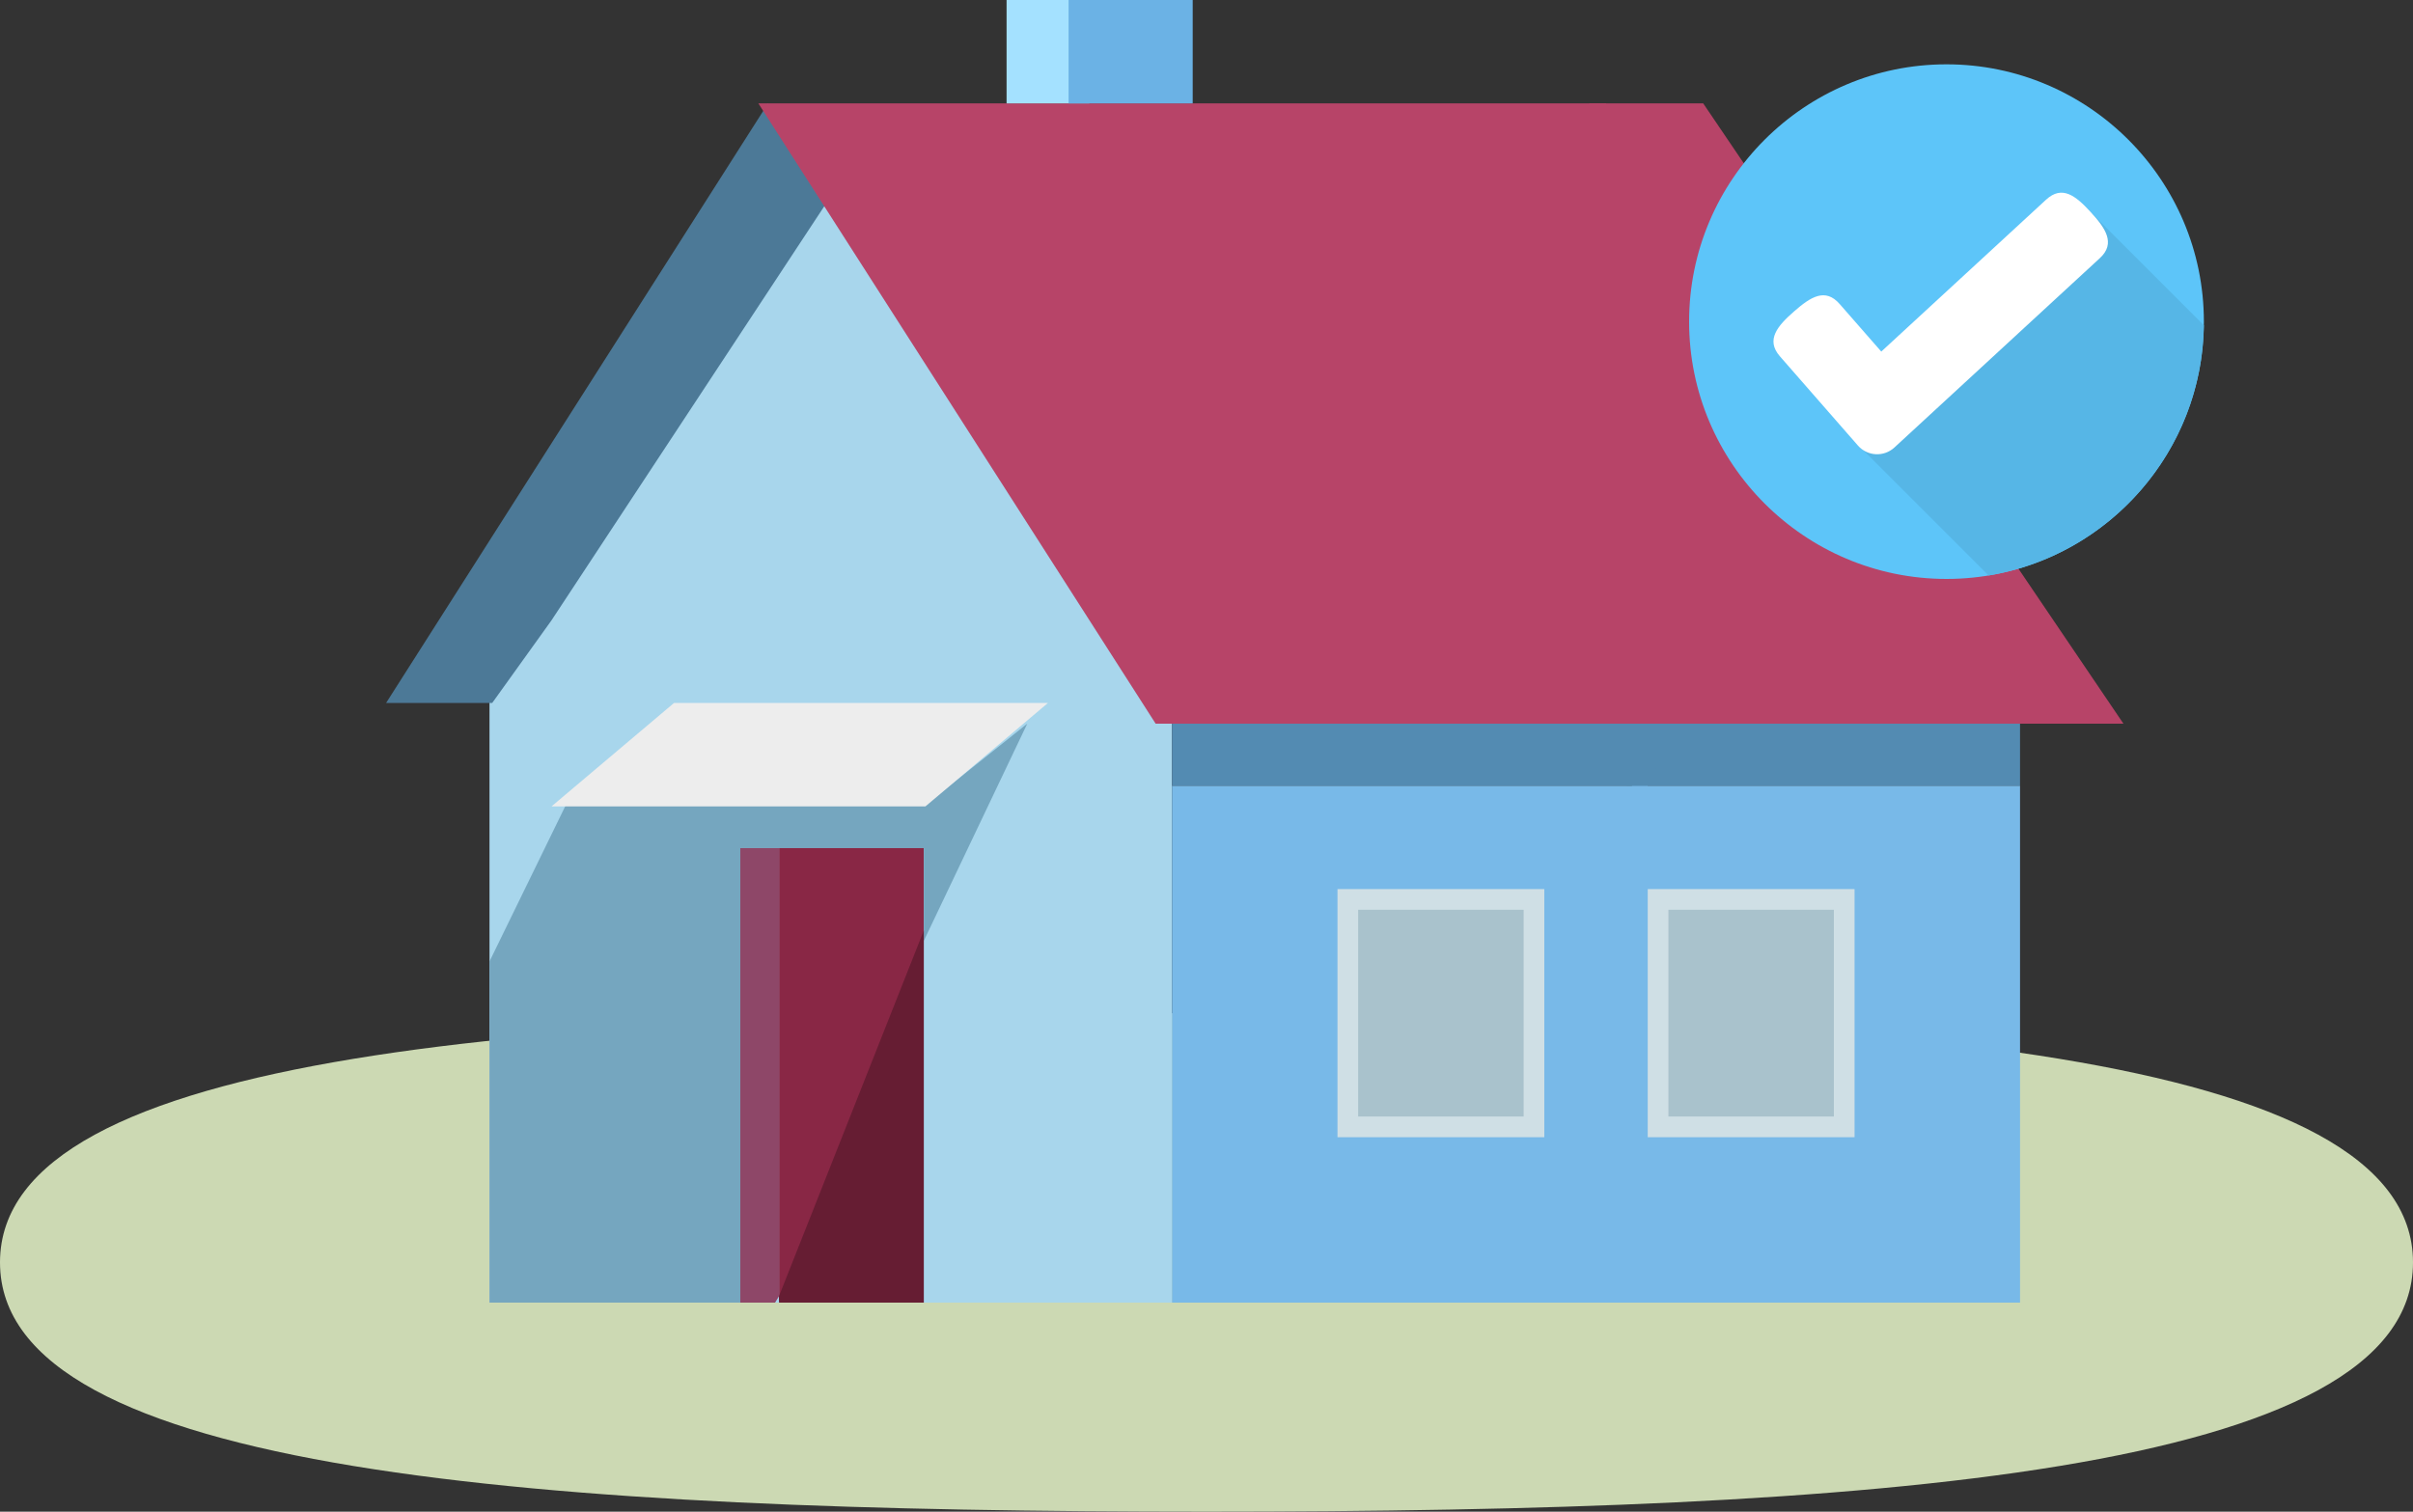
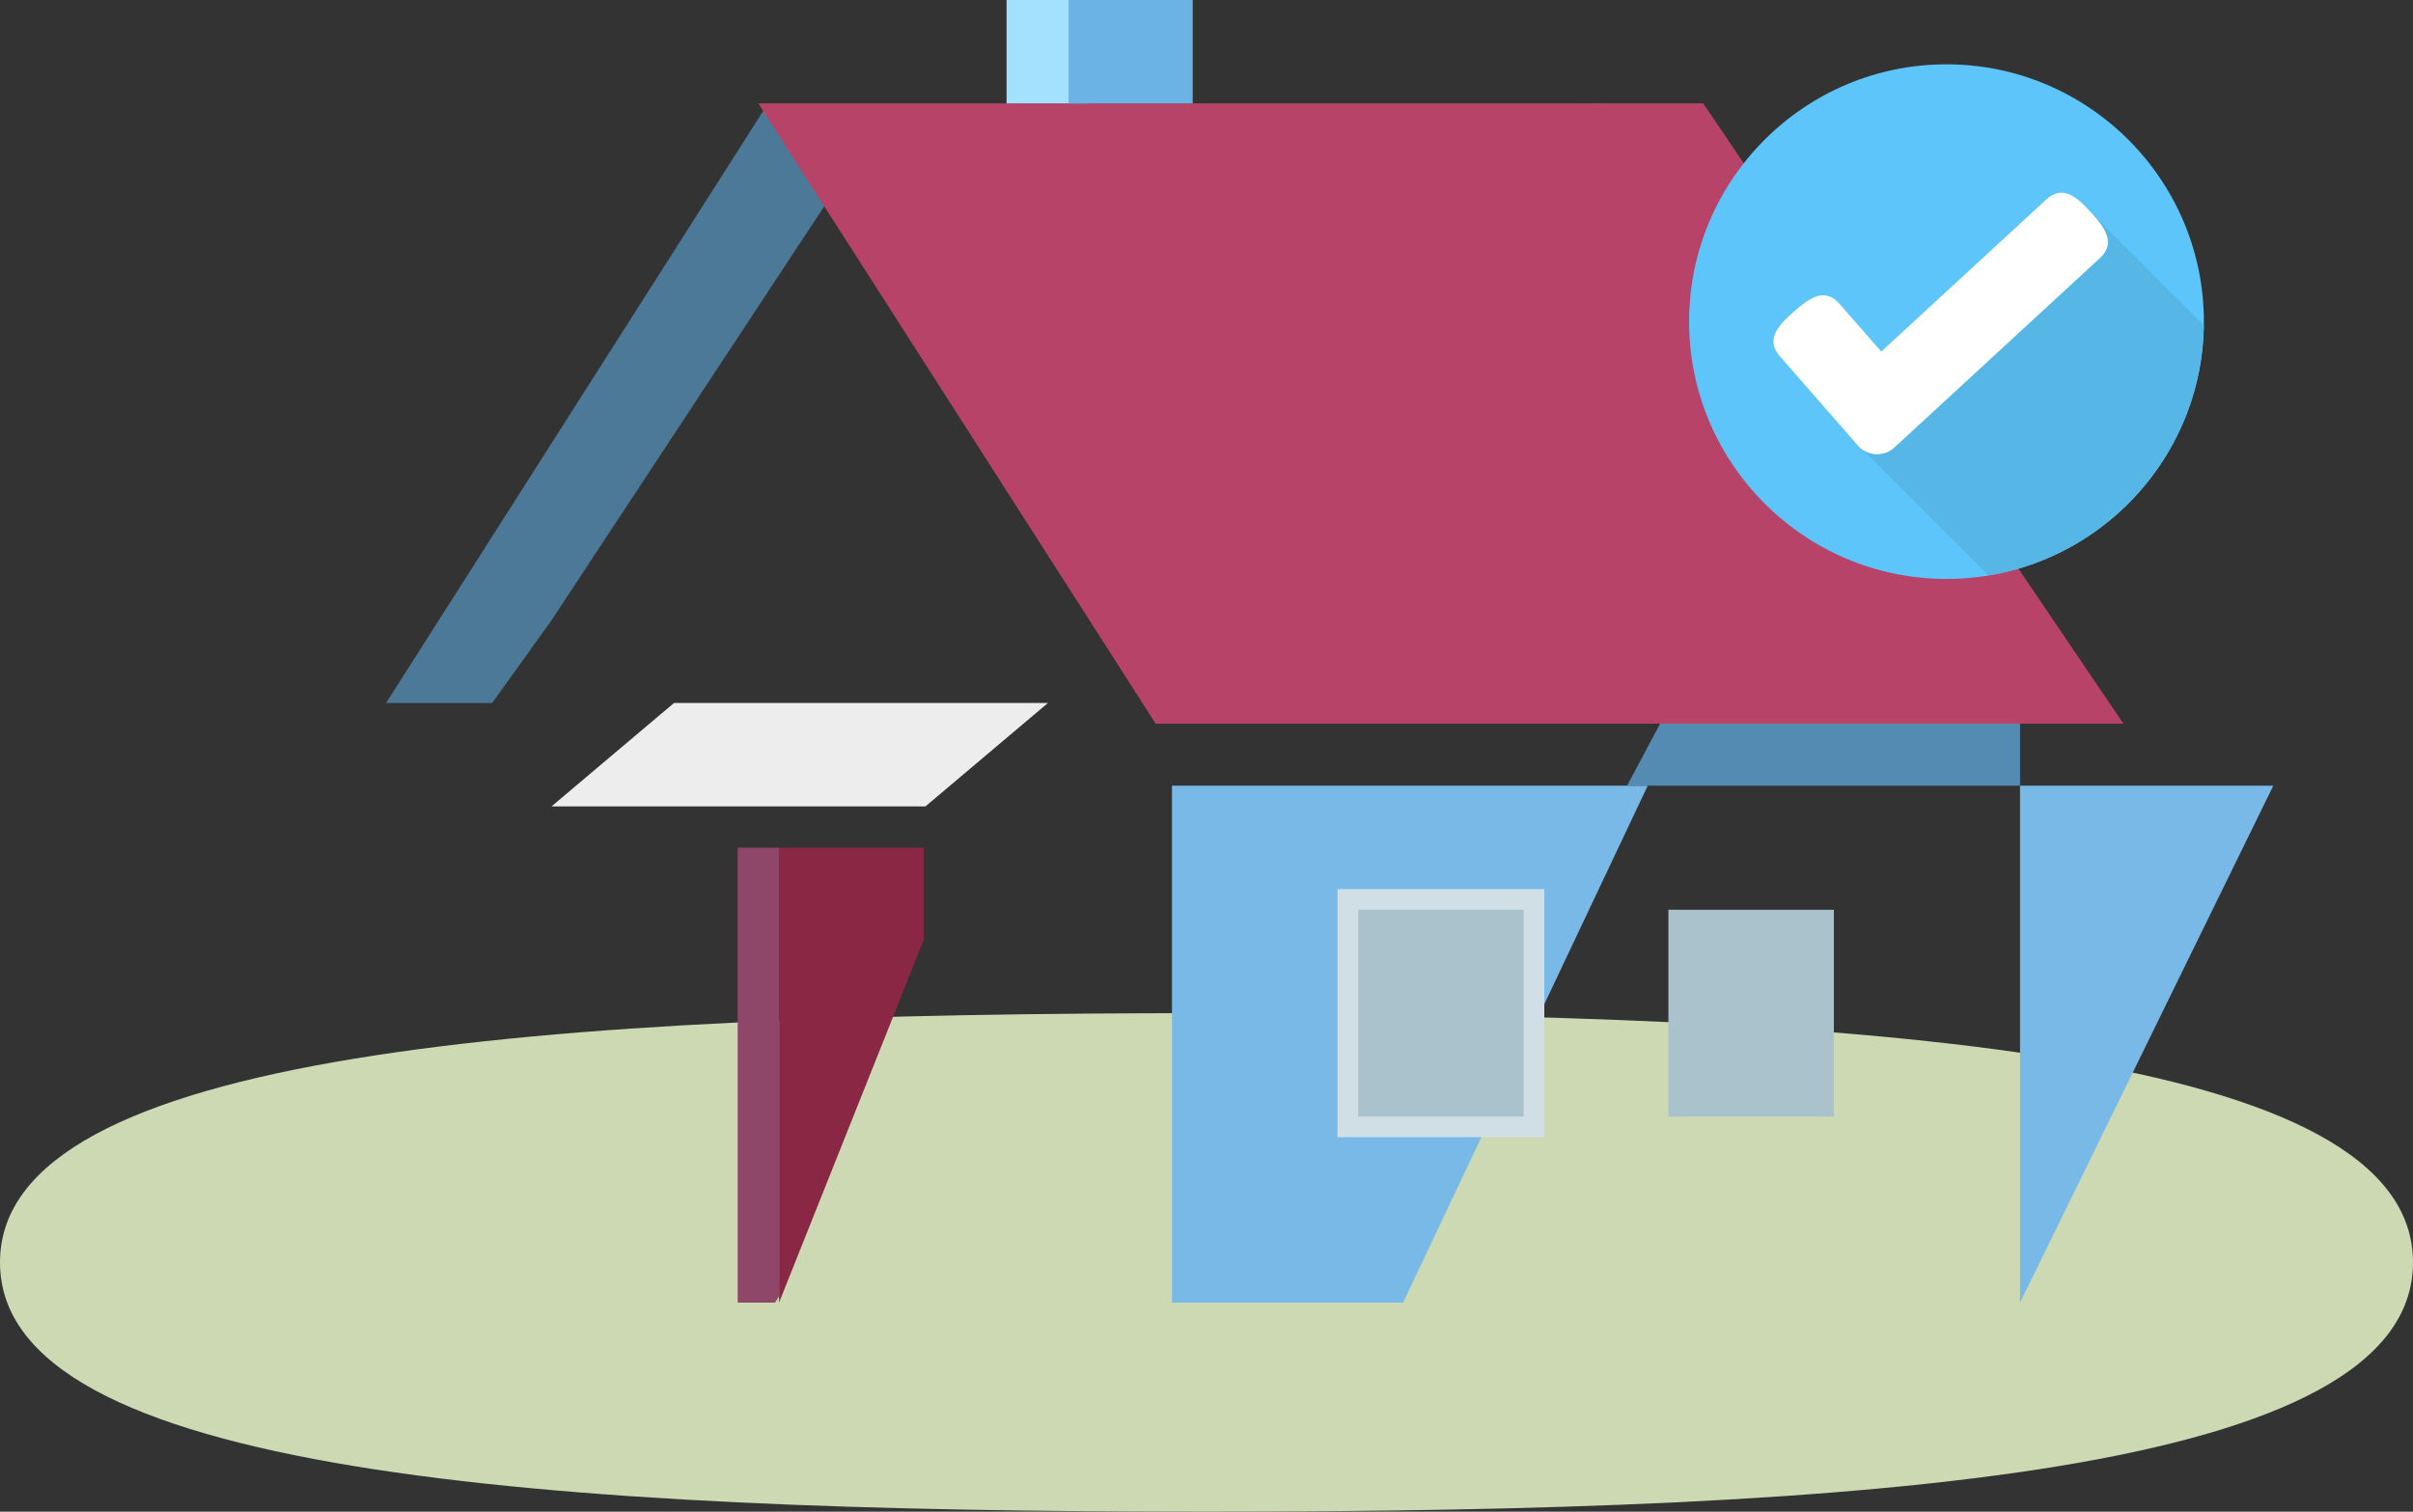
<svg xmlns="http://www.w3.org/2000/svg" fill="none" height="94" viewBox="0 0 150 94" width="150">
  <rect x="0" y="0" width="150" height="94" fill="#333333" stroke="none" />
  <path d="m150 78.5c0 13.089-33.579 15.5-75 15.5-41.421 0-75-2.411-75-15.5s33.579-15.5 75-15.5c41.421 0 75 2.411 75 15.5z" fill="#ccd9b3" />
-   <path clip-rule="evenodd" d="m30.429 39.397 19.229-30.397 21.903 34.622h1.296v37.378h-42.428z" fill="#a8d6ec" fill-rule="evenodd" />
  <path clip-rule="evenodd" d="m34.285 38.571 17.357-26.357-3.898-5.786-23.745 37.286h6.596z" fill="#4c7997" fill-rule="evenodd" />
  <path clip-rule="evenodd" d="m72.856 81v-32.143h29.572l-15.208 32.143z" fill="#78b9e8" fill-rule="evenodd" />
-   <path clip-rule="evenodd" d="m125.572 48.857v32.143h-39.857l15.744-32.143z" fill="#78b9e8" fill-rule="evenodd" />
+   <path clip-rule="evenodd" d="m125.572 48.857v32.143l15.744-32.143z" fill="#78b9e8" fill-rule="evenodd" />
  <path clip-rule="evenodd" d="m57.428 52.714h-9v28.286l9-22.565z" fill="#892745" fill-rule="evenodd" />
-   <path d="m102.428 55.286h12.857v15.429h-12.857z" fill="#cfdfe5" />
  <path d="m83.143 55.286h12.857v15.429h-12.857z" fill="#cfdfe5" />
  <path clip-rule="evenodd" d="m48.428 52.714h-2.571v28.286h2.325l.246-.402z" fill="#8e4768" fill-rule="evenodd" />
  <path d="m103.714 56.571h10.286v12.857h-10.286z" fill="#a9c2cc" />
  <path d="m84.429 56.571h10.286v12.857h-10.286z" fill="#a9c2cc" />
  <g clip-rule="evenodd" fill-rule="evenodd">
-     <path d="m35.306 49.789-4.877 9.996v21.215h15.591v-28.268h11.409v5.769l6.428-13.5-5.992 4.789z" fill="#75a6bf" />
-     <path d="m57.428 57.857-9 22.733v.41h9z" fill="#661d33" />
    <path d="m125.572 48.857h-24.428l2.74-5.143h21.688z" fill="#538bb2" />
-     <path d="m72.857 48.857v-5.143h32.143l-2.61 5.143z" fill="#538bb2" />
    <path d="m47.143 6.429h52.714l-18.463 38.571h-9.555z" fill="#b74468" />
    <path d="m98.815 6.429h7.062l26.123 38.571h-52.714z" fill="#b74468" />
    <path d="m34.285 50.143 7.612-6.429h23.245l-7.612 6.429z" fill="#ededed" />
    <path d="m67.715 0h-5.143v6.429h5.143z" fill="#a4e1ff" />
    <path d="m66.428 0h7.714v6.429h-7.714z" fill="#6bb2e5" />
  </g>
  <path d="m121 36c-8.823 0-16-7.178-16-16s7.177-16 16-16 16 7.177 16 16-7.178 16-16 16z" fill="#5dc5f9" />
  <path d="m129.632 12.863-14.468 14.468 8.454 8.454c7.508-1.242 13.269-7.727 13.38-15.556z" fill="#56b6e6" />
  <path d="m129.953 13.175c-.924-1.002-1.762-1.679-2.764-.756l-10.243 9.443-2.586-2.957c-.897-1.025-1.803-.443-2.829.455-1.027.897-1.786 1.77-.887 2.796l2.67 3.055 2.18 2.494c.587.671 1.613.727 2.268.122l2.435-2.245 10.338-9.531c1.003-.924.342-1.873-.582-2.876z" fill="#fff" />
</svg>